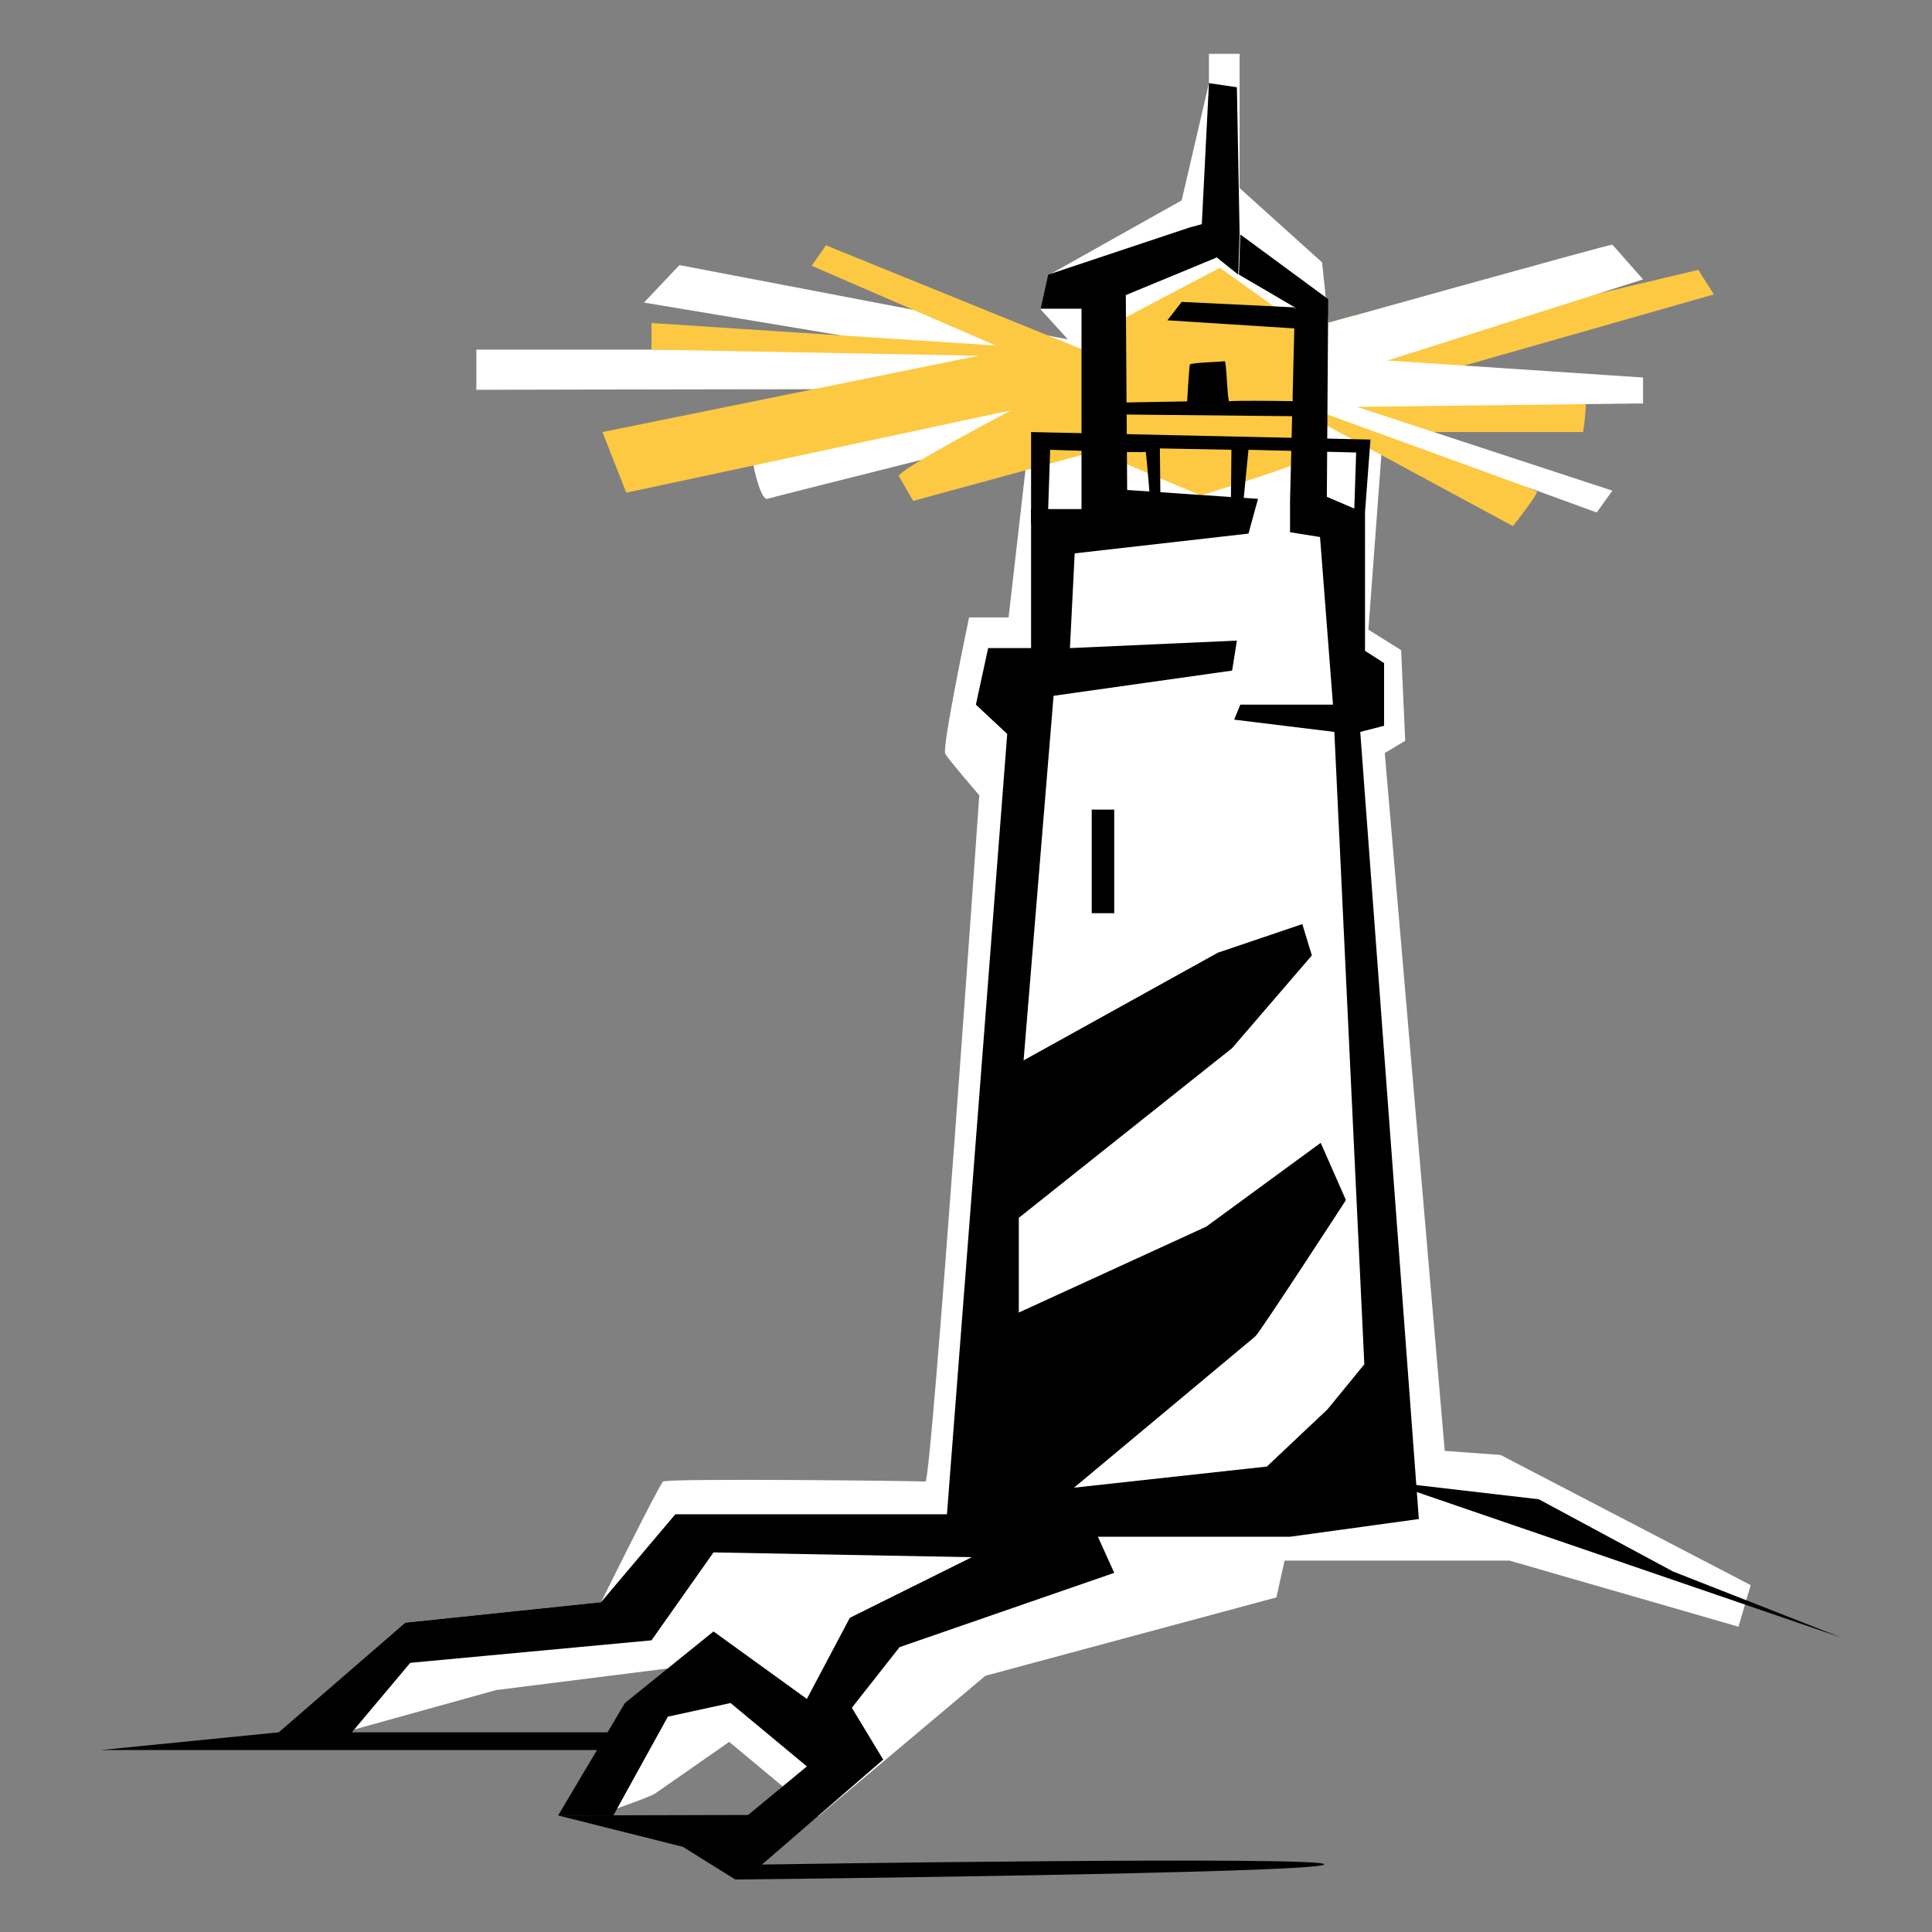
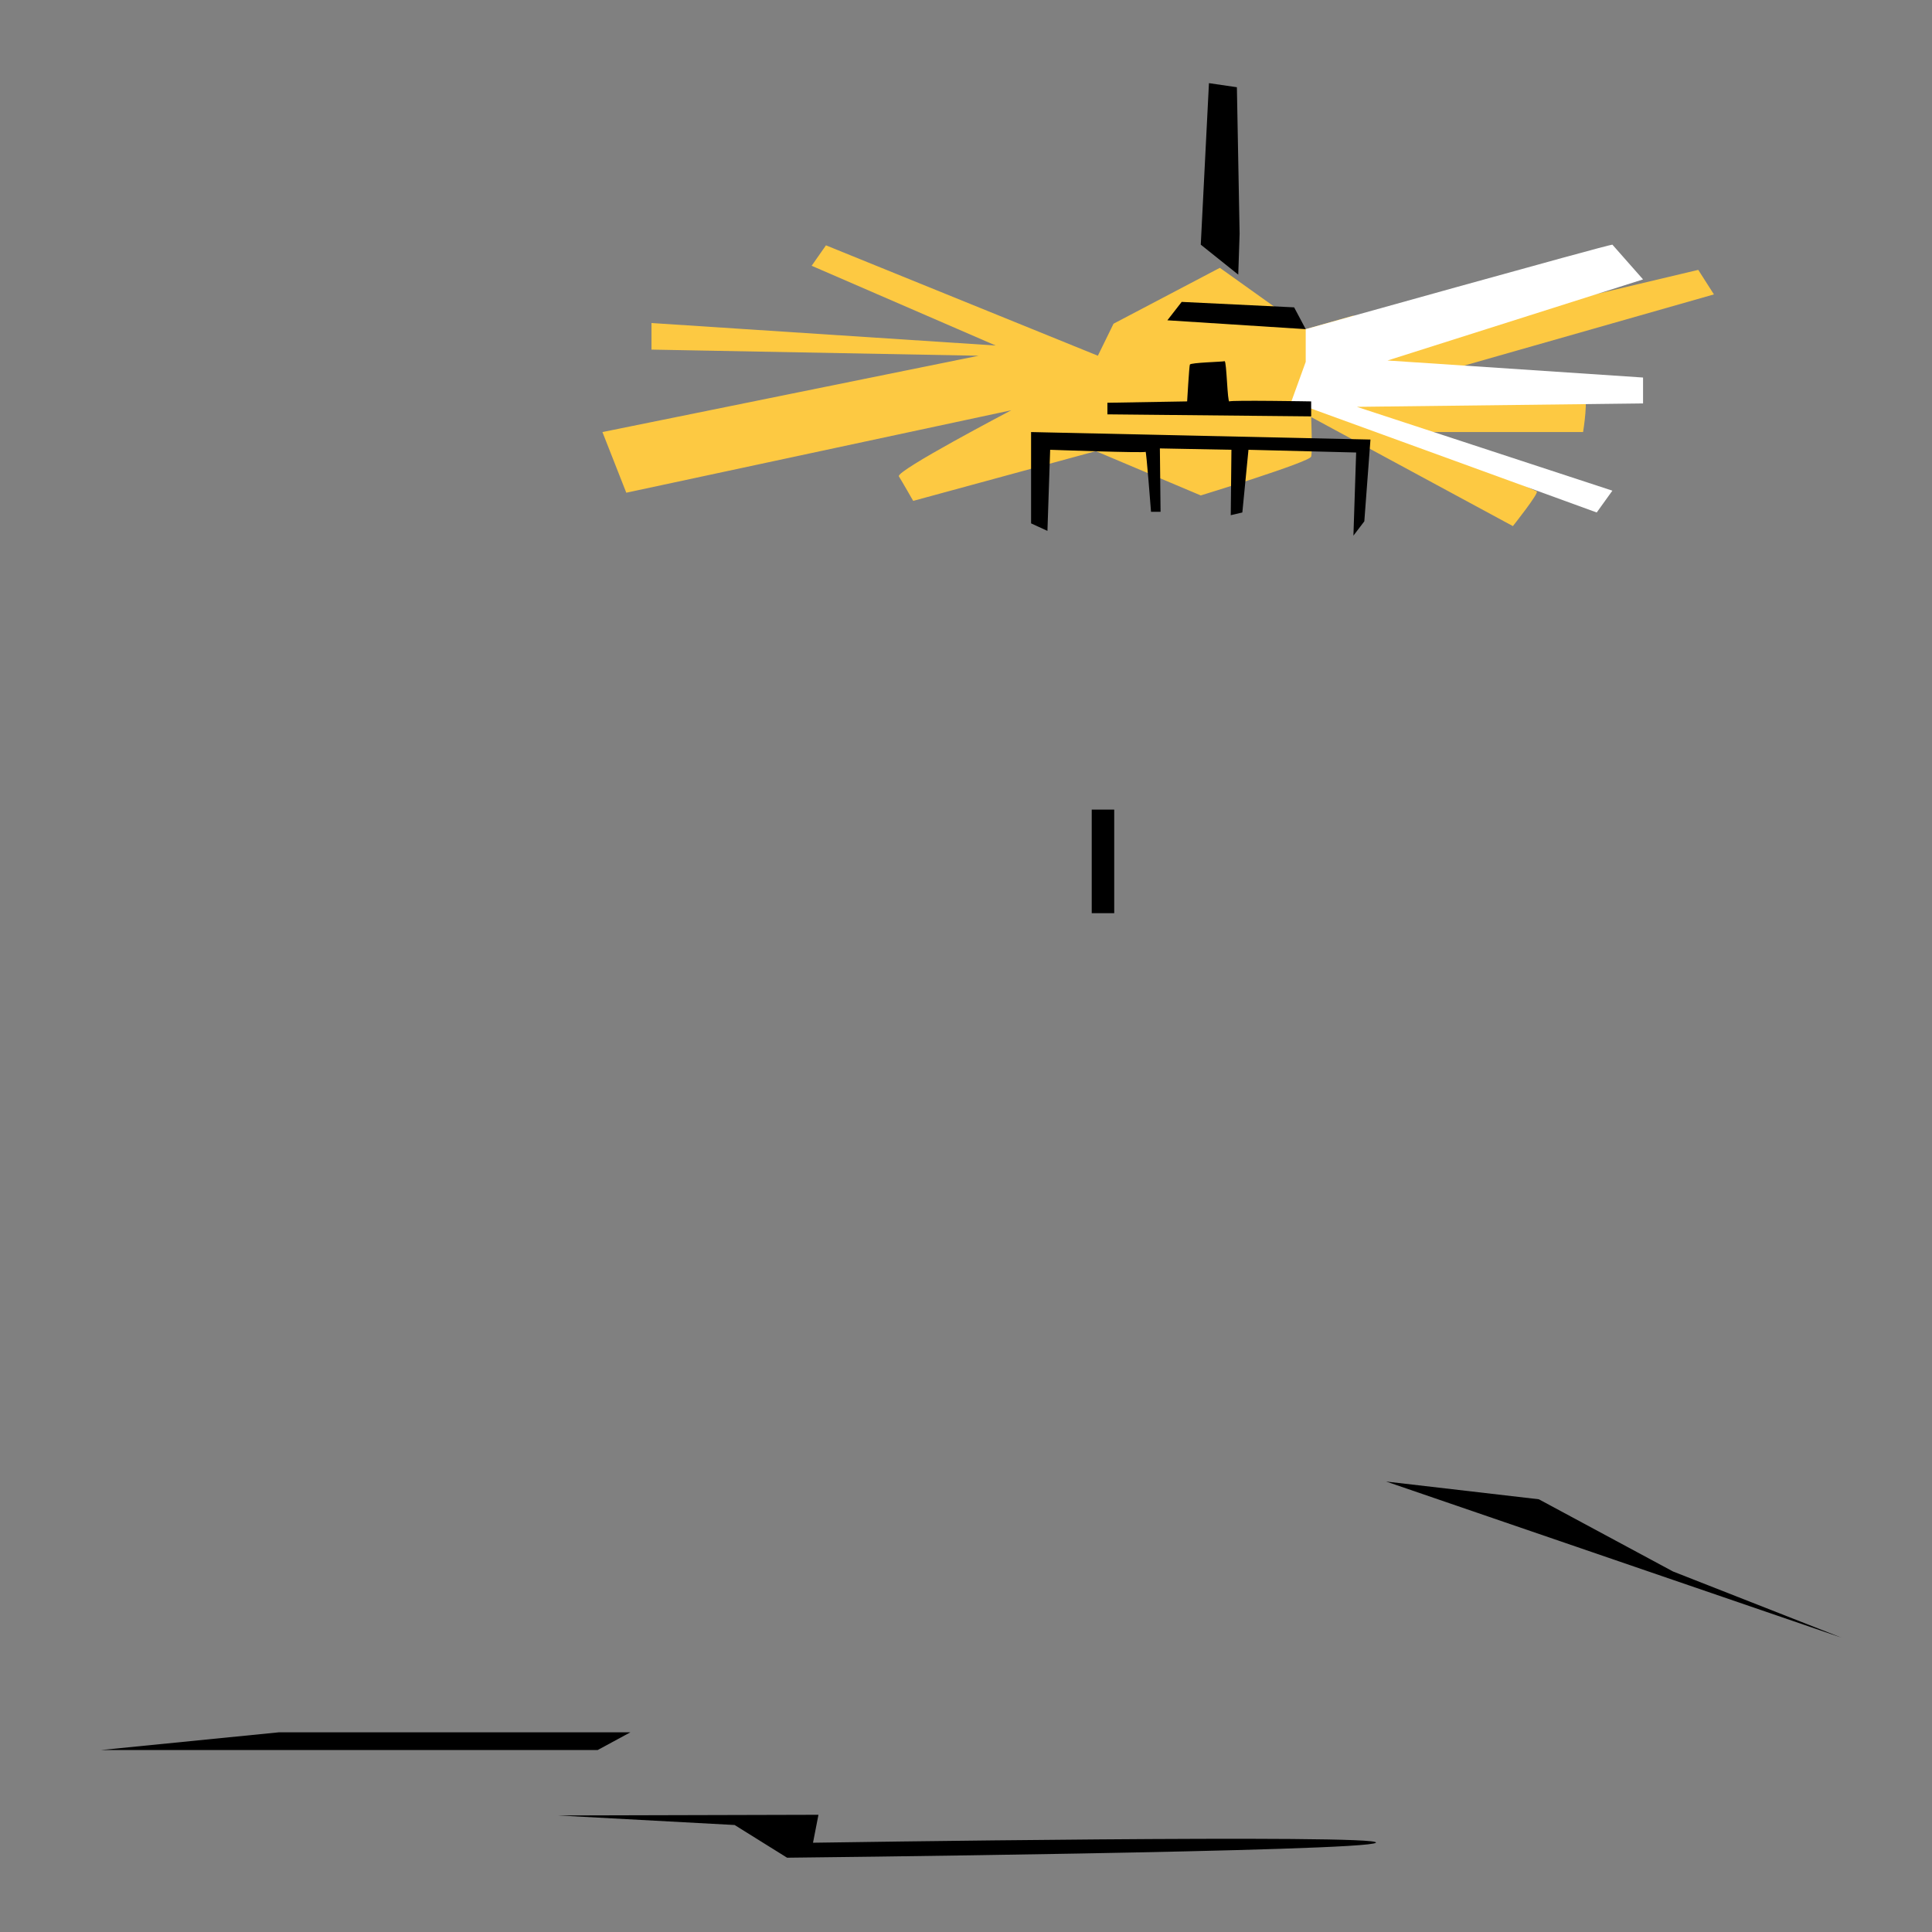
<svg xmlns="http://www.w3.org/2000/svg" version="1.1" id="Layer_1" x="0px" y="0px" viewBox="0 0 283.5 283.5" style="enable-background:new 0 0 283.5 283.5;" xml:space="preserve">
  <rect x="0" y="0" width="283.5" height="283.5" fill="#808080" stroke="none" />
  <style type="text/css">
	.st0{fill:#FFFFFF;}
	.st1{fill:#FDC942;}
</style>
  <g>
-     <path class="st0" d="M177.4,12.2l-4,17.2l-19.6,11l-1.1,5l4,4.4l-57-10.9l-5.2,5.5l41.4,6.9h-66v5.9c0,0,80-0.2,79.1,0   c-0.9,0.2-38.5,9.6-38.5,10.5c0,0.9,1.2,5.8,2.1,5.5c0.9-0.3,38.5-9.7,38.5-9.7L148,90.6h-5.8c0,0-4,19.1-3.5,20   c0.5,0.9,5,6.1,5,6.1s-7,100.8-7.9,100.7c-0.9-0.1-37.9-0.5-38.5,0c-0.6,0.5-9.1,17.7-9.1,17.7l-28.7,3l-13.7,17.4l27-7.5l29.4-3.7   l-9.7,10l-5.2,12.2c0,0,7.9-2.7,8.8-3.3c0.9-0.6,10.9-7.6,10.9-7.6l13.1,10.9l24.5-20.6l42.7-11.5l1.2-5.4h33l33.6,9.7l1.8-6.1   l-36.7-19.1l-8.2-0.6l-8.8-102.4l3-1.8l-0.6-13.3l-4.8-3l2.3-31h-6.7L194,38.5l-12.1-10.9V7.9h-4.5V12.2z" />
    <path class="st1" d="M191.6,48.3l-12.6-9l-15.6,8.2l-2.3,4.7l-39.9-16.2l-2.1,3l27,11.7l-50.5-3.3v3.9l48,0.9L88.4,63.4l3.5,8.9   l56.5-12.1c0,0-17,8.9-16.5,9.7c0.5,0.8,2.1,3.6,2.1,3.6l26.8-7.3l15.4,6.5c0,0,16-4.9,16.2-5.7c0.2-0.8,0-5.8,0-5.8l29.6,16   c0,0,3.9-4.9,3.5-5.1s-19.4-8.7-19.4-8.7s26.2,0,26.2,0s0.9-5.5,0-5.5c-0.9,0-24.3-2.3-24.3-2.3l43.5-12.4l-2.3-3.6l-49.7,11.8   l-0.9-5.1L191.6,48.3z" />
    <path class="st0" d="M236.6,35.9c-0.7,0-45,12.4-45,12.4v4.8l-2.1,5.8l44.8,16.3l2.3-3.2l-37.5-12.3l42-0.5v-3.8l-37.5-2.5   l37.5-11.9L236.6,35.9z" />
-     <path d="M138.7,225.5l9.1-117.8l-4.6-4.3l1.8-8.3h6.3V74.7h7.4V45.3h-6l1.1-5l20.7-6.9l4-1.1v5.5l-13.3,5.5l0.2,28.6l19.2,1.3   l-1.4,5.1l-25.5,2.9l-0.7,13.9l24.5-1.1l-0.7,4.4l-26.2,3.7l-4.4,53.5l28.5-15.8l12.4-4.2l1.4,4.6l-11.7,13.6l-31.3,24.9v13.9   L177,180l16.8-12.3l3.7,8.4c0,0-12.6,19.4-13.3,20s-26.6,22.2-26.6,22.2l28.3-3.1l8.9-8.4l5.4-6.6l-4.4-92.8l-14.7-1.8l0.9-2.2   h13.6l-1.9-24.6l-4.4-0.7v-4.6l0.7-28.4l-8.2-4.8l0.2-5.9l12.9,9.5l-0.2,29l5.6,2.4v20.2l2.8,1.8v9.2l-3.5,0.9l8.6,115.5l-18.9,2.6   H138.7z" />
    <rect x="160.2" y="118.8" width="3.3" height="15.2" />
    <path d="M151.3,76.8V63.4l49.8,1.1l-0.9,12l-1.6,2.1l0.4-12.2L183.2,66l-0.9,9.2l-1.7,0.4l0.1-9.6l-10.5-0.2l0.1,9.3h-1.4   c0,0-0.7-9.1-0.8-8.8c-0.1,0.2-14-0.3-14-0.3l-0.4,11.9L151.3,76.8z" />
    <path d="M162.4,60.8c0.3,0,30,0.3,30,0.3v-2.2c0,0-11.7-0.2-12,0s-0.4-5.9-0.7-5.9c-0.3,0.1-5,0.2-5.1,0.5   c-0.1,0.2-0.4,5.4-0.4,5.4l-11.7,0.2V60.8z" />
    <polygon points="173.4,44.3 189.9,45.1 191.6,48.3 171.3,47  " />
-     <polygon points="142.6,222.2 99.1,222.2 88.2,235.1 59.5,238.1 40.9,254.2 49.7,256.5 60.2,244 95.6,240.7 104.7,227.8    142.6,228.5 124.7,237.4 118.4,249.3 104.7,239.4 91.7,249.9 81.9,266.4 90,266.4 98,251.9 107.2,249.9 118.4,259.2 104,271.1    111.7,273.7 129.6,258.2 125,250.6 132,241.7 163.5,230.8 160.2,223.5  " />
    <polyline points="203.4,217.4 225.8,220 245.5,230.6 270.2,240.3  " />
    <polygon points="176.2,35.9 177.4,12.2 181.5,12.8 181.9,34.3 181.7,40.3  " />
    <polygon points="40.9,254.2 92.5,254.2 87.7,256.8 14.8,256.8  " />
-     <path d="M81.9,266.4l38.2-0.1l-7.6,3.2l-0.8,4.1c0,0,83.9-1.3,82.6,0c-1.3,1.3-86.4,2.2-86.4,2.2l-7.7-4.8L81.9,266.4z" />
+     <path d="M81.9,266.4l38.2-0.1l-0.8,4.1c0,0,83.9-1.3,82.6,0c-1.3,1.3-86.4,2.2-86.4,2.2l-7.7-4.8L81.9,266.4z" />
  </g>
</svg>